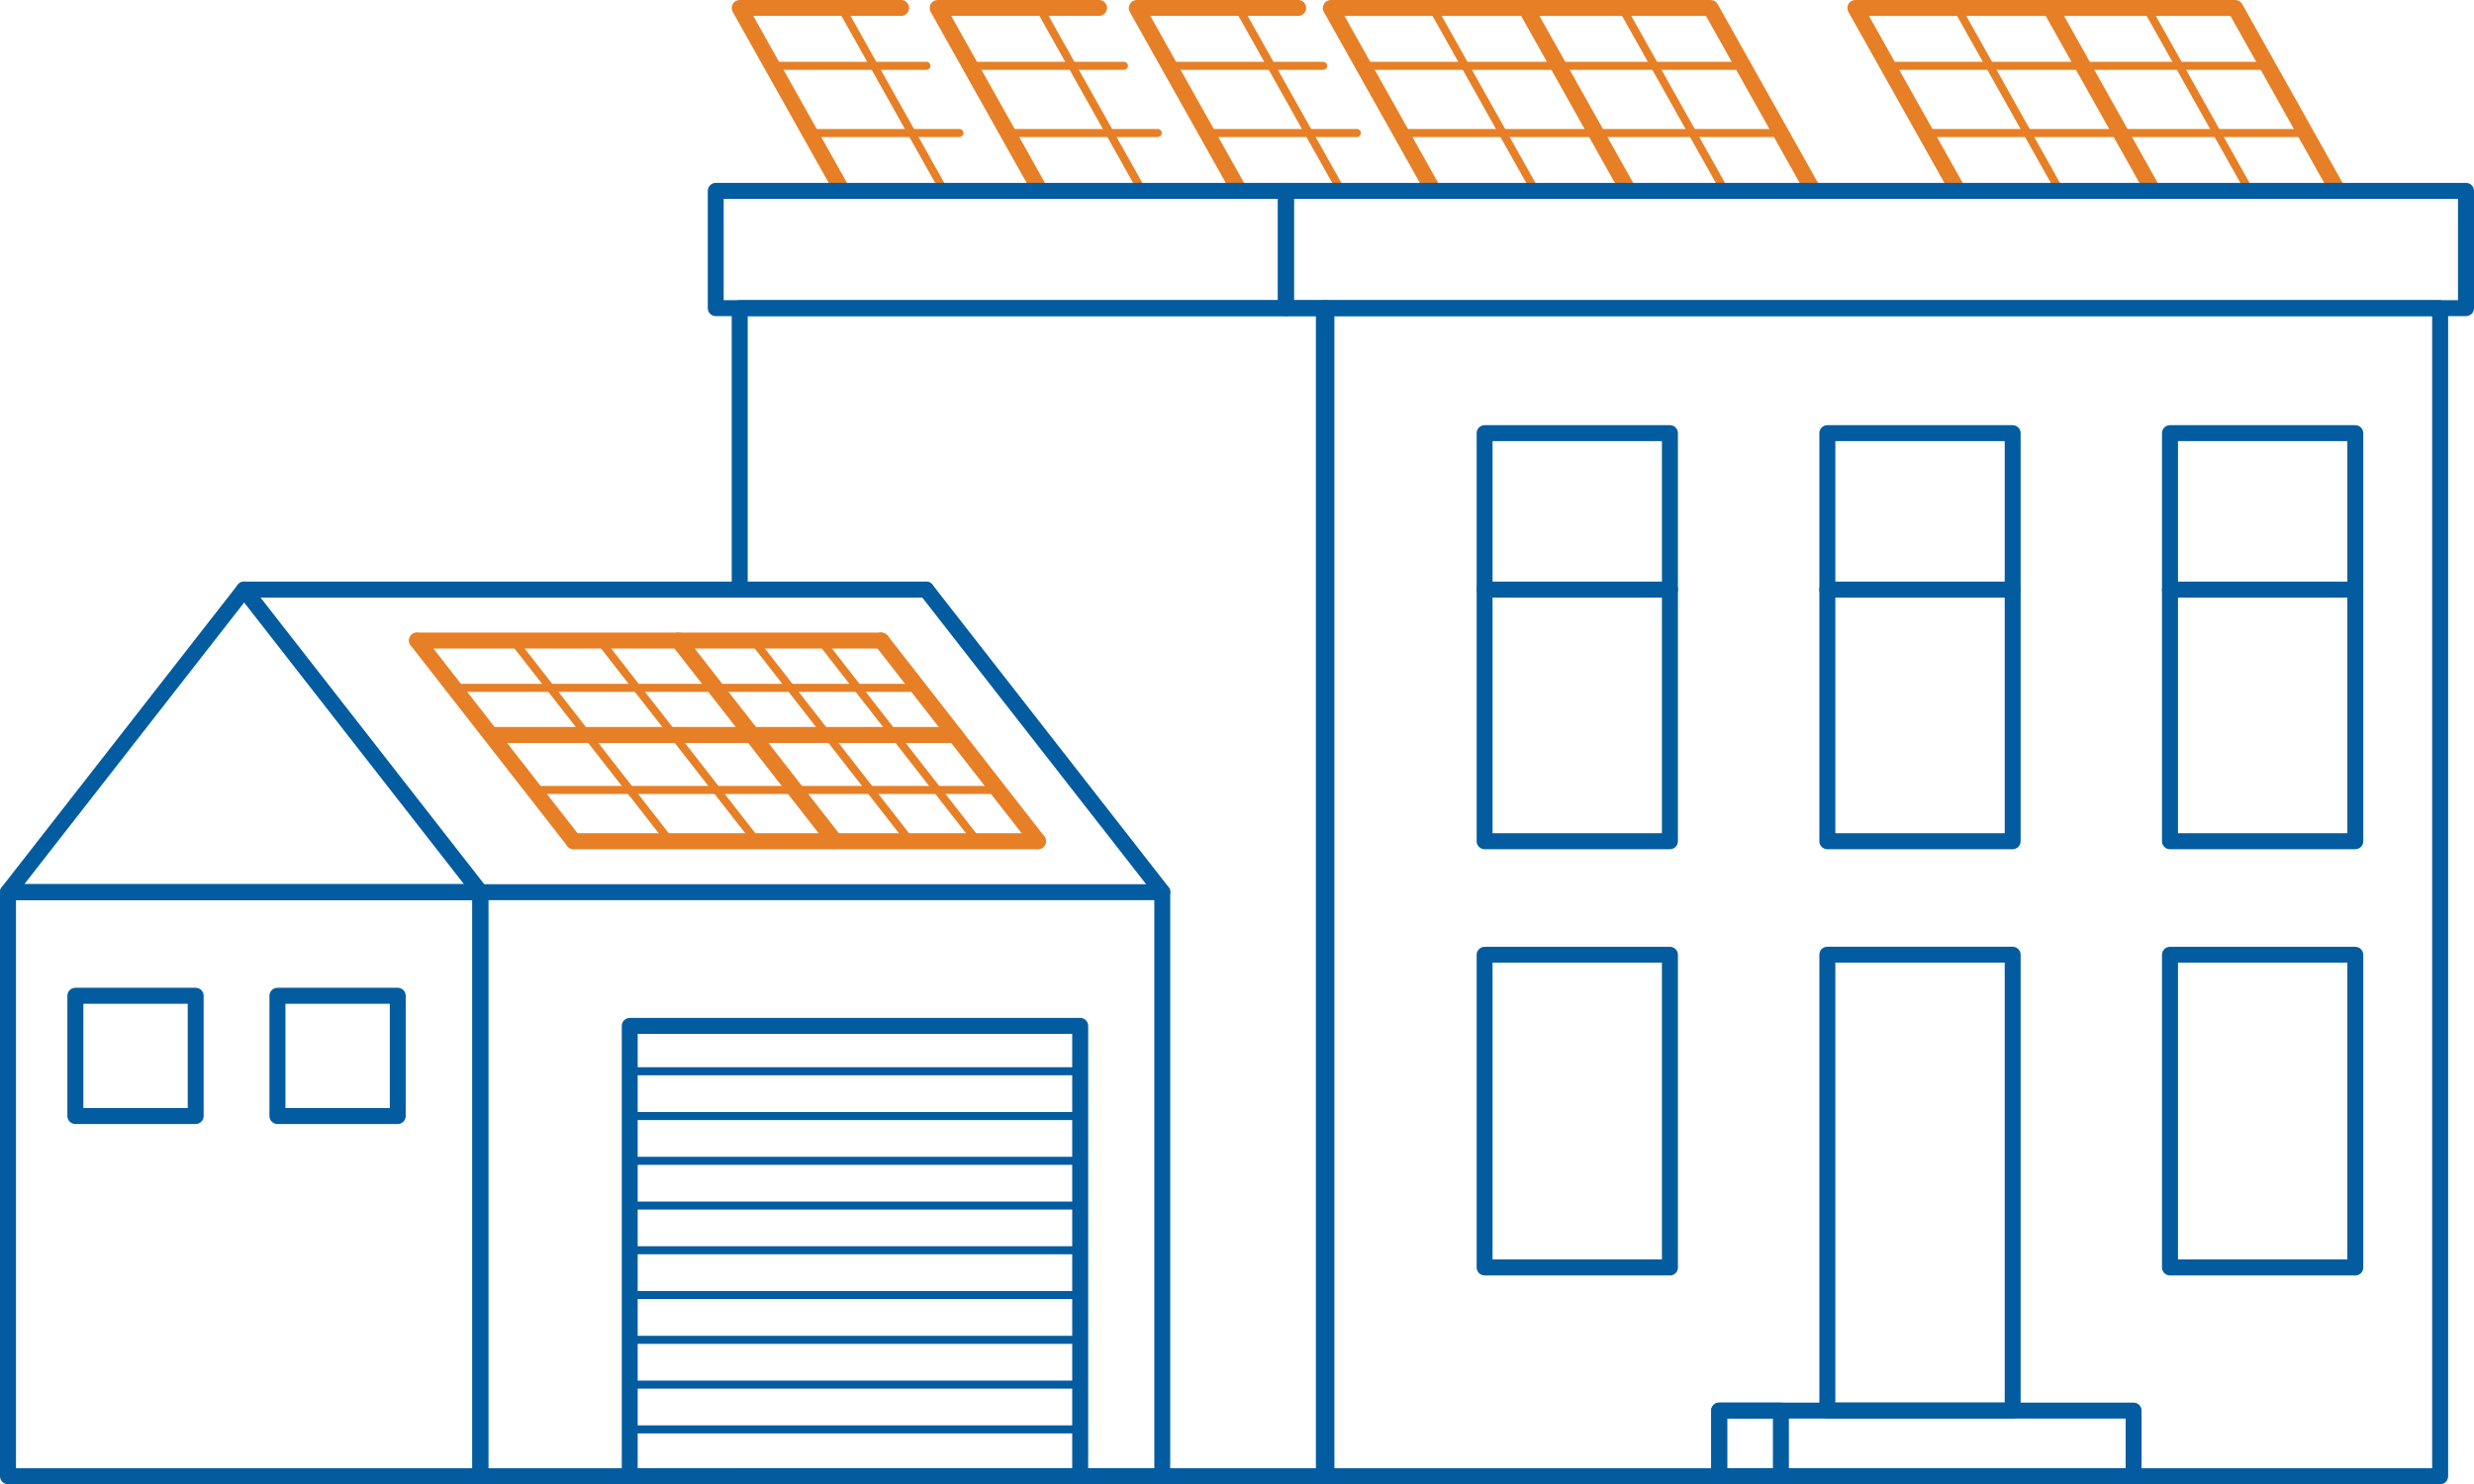
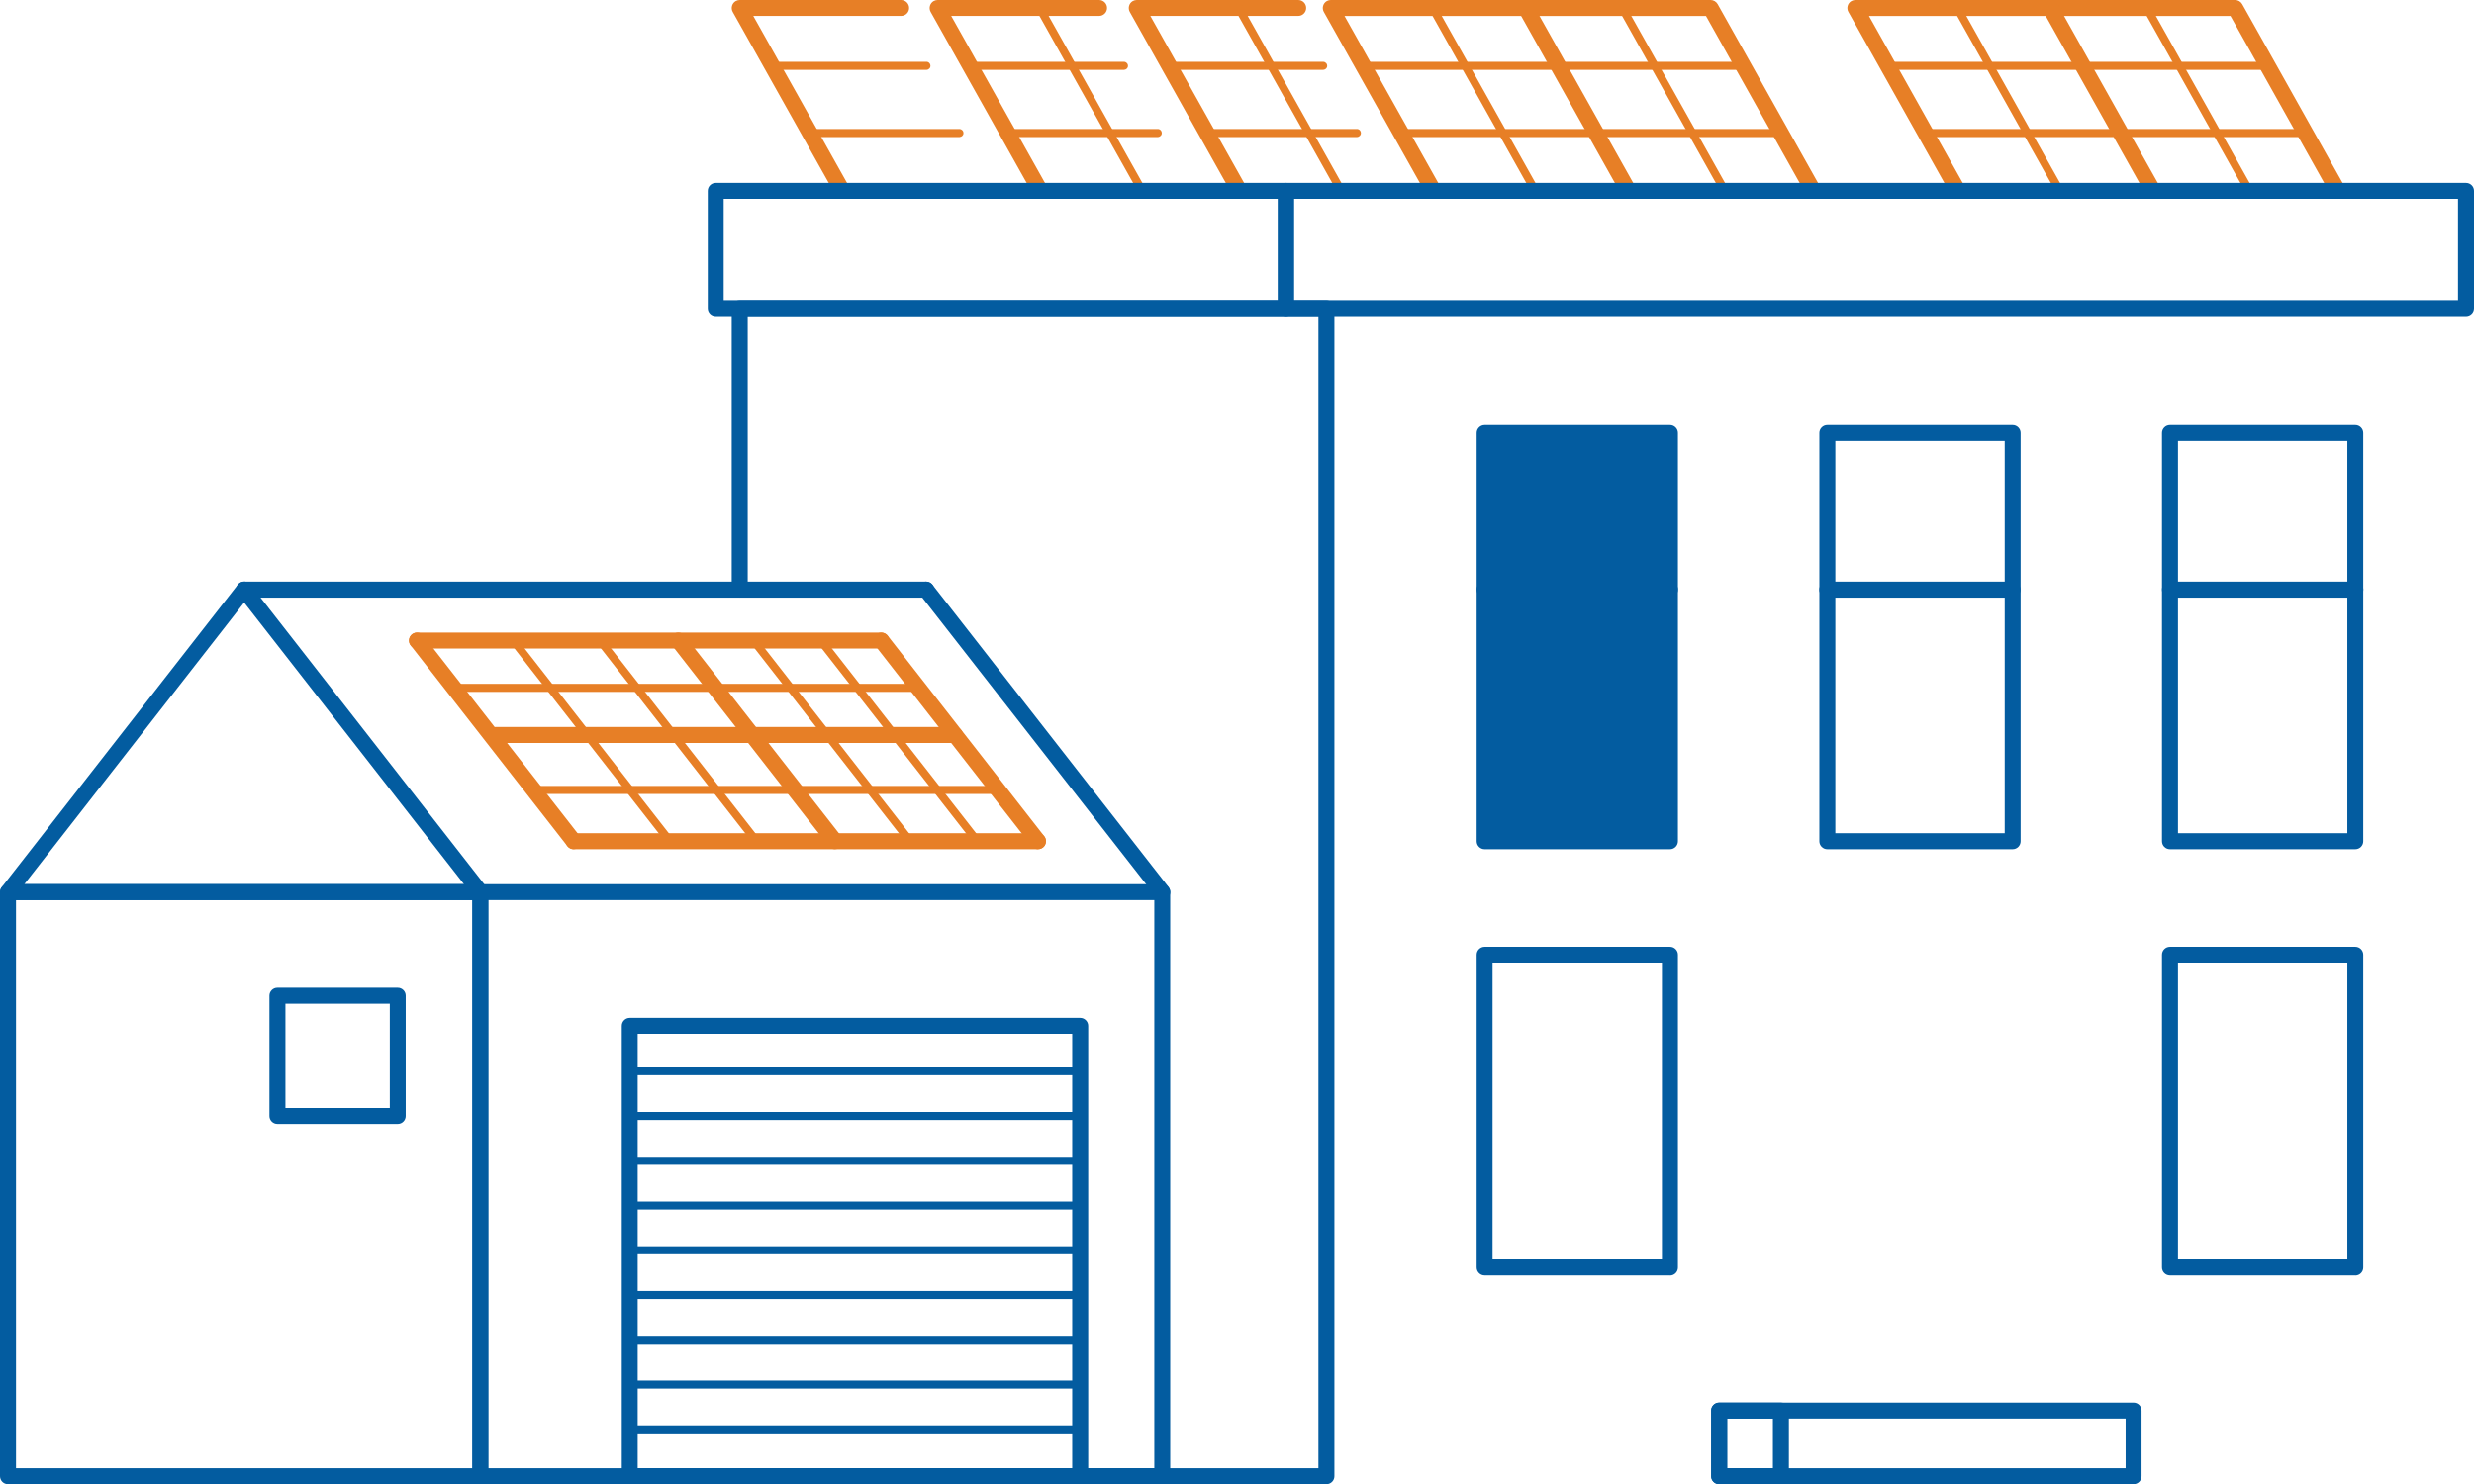
<svg xmlns="http://www.w3.org/2000/svg" id="Layer_1" data-name="Layer 1" viewBox="0 0 310.99 186.62">
  <defs>
    <style>
      .cls-1 {
        fill: #e77f26;
      }

      .cls-1, .cls-2 {
        stroke-width: 0px;
      }

      .cls-2 {
        fill: #035ca0;
      }
    </style>
  </defs>
  <path id="Path_17005" data-name="Path 17005" class="cls-1" d="M227.94,25c-.36,0-.7-.2-.88-.51l-12.61-22.48h-45.44l12.06,21.49c.27.48.1,1.1-.38,1.37s-1.1.1-1.37-.38h0l-12.91-22.99c-.27-.48-.1-1.1.38-1.37.15-.08.32-.13.49-.13h47.75c.36,0,.7.2.88.51l12.9,22.99c.27.48.1,1.1-.39,1.37-.15.08-.32.13-.49.13" />
  <path id="Path_17006" data-name="Path 17006" class="cls-1" d="M204.71,25c-.36,0-.7-.2-.88-.51l-12.9-22.99c-.27-.48-.1-1.1.38-1.37.48-.27,1.1-.1,1.37.38l12.9,22.99c.27.48.1,1.1-.39,1.37-.15.08-.32.13-.49.13" />
  <path id="Path_17007" data-name="Path 17007" class="cls-1" d="M192.99,24.5c-.18,0-.35-.1-.44-.26l-12.9-22.99c-.12-.25-.02-.55.23-.67.23-.11.51-.03.65.18l12.9,22.99c.14.24.05.55-.19.68-.08.04-.16.06-.25.06" />
  <path id="Path_17008" data-name="Path 17008" class="cls-1" d="M216.82,24.5c-.18,0-.35-.1-.44-.26l-12.9-22.99c-.12-.25-.02-.55.23-.67.23-.11.51-.03.65.18l12.9,22.99c.14.24.05.55-.19.68-.08.04-.16.06-.25.06" />
  <path id="Path_17009" data-name="Path 17009" class="cls-1" d="M219.11,8.78h-47.74c-.28.02-.51-.2-.53-.48s.2-.51.48-.53h47.79c.28.02.49.25.48.53-.01.26-.22.46-.48.48" />
  <path id="Path_17010" data-name="Path 17010" class="cls-1" d="M223.86,17.23h-47.75c-.28.02-.51-.2-.53-.48-.02-.28.2-.51.48-.53h47.8c.28-.02.51.2.53.48.02.28-.2.51-.48.53h-.05" />
  <path id="Path_17011" data-name="Path 17011" class="cls-1" d="M155.8,25c-.36,0-.7-.2-.88-.51l-12.9-22.99c-.27-.48-.1-1.1.38-1.37.15-.08.32-.13.49-.13h20.3c.55,0,1,.45,1,1s-.45,1-1,1h-18.59l12.06,21.49c.27.48.1,1.1-.39,1.37-.15.08-.32.13-.49.13" />
  <path id="Path_17012" data-name="Path 17012" class="cls-1" d="M168.6,24.5c-.18,0-.35-.1-.44-.26l-12.9-22.99c-.12-.25-.02-.55.23-.67.23-.11.51-.03.65.18l12.9,22.99c.14.24.05.55-.19.68-.08.04-.16.06-.25.06" />
  <path id="Path_17013" data-name="Path 17013" class="cls-1" d="M166.35,8.78h-19.37c-.28-.02-.49-.25-.48-.53,0-.26.22-.46.48-.48h19.37c.28.02.49.25.48.53,0,.26-.22.46-.48.48" />
  <path id="Path_17014" data-name="Path 17014" class="cls-1" d="M170.54,17.23h-18.82c-.28.02-.51-.2-.53-.48-.02-.28.2-.51.48-.53h18.87c.28-.02.51.2.53.48.02.28-.2.51-.48.53h-.05" />
  <path id="Path_17015" data-name="Path 17015" class="cls-1" d="M130.77,25c-.36,0-.7-.2-.88-.51L116.99,1.5c-.27-.48-.1-1.1.38-1.37.15-.08.32-.13.49-.13h20.3c.55,0,1,.45,1,1s-.45,1-1,1h-18.59l12.06,21.49c.27.48.1,1.1-.39,1.37-.15.08-.32.13-.49.13" />
  <path id="Path_17016" data-name="Path 17016" class="cls-1" d="M143.57,24.5c-.18,0-.35-.1-.44-.26l-12.89-22.99c-.12-.25-.02-.55.23-.67.23-.11.51-.03.65.18l12.9,22.99c.14.24.05.55-.19.68-.08.04-.16.06-.25.06" />
  <path id="Path_17017" data-name="Path 17017" class="cls-1" d="M141.31,8.78h-19.37c-.28.02-.51-.2-.53-.48-.02-.28.2-.51.48-.53h19.42c.28.02.49.25.48.53,0,.26-.22.46-.48.48" />
  <path id="Path_17018" data-name="Path 17018" class="cls-1" d="M145.51,17.23h-18.82c-.28.02-.51-.2-.53-.48-.02-.28.2-.51.48-.53h18.87c.28-.02.51.2.53.48.02.28-.2.51-.48.53h-.05" />
  <path id="Path_17019" data-name="Path 17019" class="cls-1" d="M105.89,25c-.36,0-.7-.2-.88-.51L92.11,1.5c-.27-.48-.1-1.1.38-1.37.15-.08.32-.13.49-.13h20.3c.55,0,1,.45,1,1s-.45,1-1,1h-18.59l12.06,21.49c.27.48.1,1.1-.39,1.37-.15.08-.32.13-.49.13" />
-   <path id="Path_17020" data-name="Path 17020" class="cls-1" d="M118.69,24.5c-.18,0-.35-.1-.44-.26L105.35,1.25c-.15-.23-.08-.55.15-.69.23-.15.55-.08.69.15,0,.02.02.03.03.05l12.9,22.99c.14.24.05.55-.19.68-.08.04-.16.06-.25.06" />
  <path id="Path_17021" data-name="Path 17021" class="cls-1" d="M116.43,8.78h-19.37c-.28.02-.51-.2-.53-.48-.02-.28.2-.51.48-.53h19.42c.28-.02.51.2.53.48.02.28-.2.51-.48.53h-.05" />
  <path id="Path_17022" data-name="Path 17022" class="cls-1" d="M120.63,17.23h-18.82c-.28.02-.51-.2-.53-.48-.02-.28.2-.51.48-.53h18.87c.28.02.49.25.48.53,0,.26-.22.46-.48.48" />
  <path id="Path_17023" data-name="Path 17023" class="cls-1" d="M293.87,25c-.36,0-.7-.2-.88-.51l-12.61-22.48h-45.44l12.06,21.49c.27.48.1,1.1-.38,1.37s-1.1.1-1.37-.38h0l-12.9-22.99c-.27-.48-.1-1.1.38-1.37.15-.08.32-.13.49-.13h47.75c.36,0,.7.2.88.51l12.9,22.99c.27.48.1,1.1-.38,1.37-.15.08-.32.13-.49.13" />
  <path id="Path_17024" data-name="Path 17024" class="cls-1" d="M270.65,25c-.36,0-.7-.2-.88-.51l-12.9-22.99c-.27-.48-.1-1.1.38-1.37.48-.27,1.1-.1,1.37.38h0l12.9,22.99c.27.48.1,1.1-.39,1.37-.15.08-.32.13-.49.13" />
  <path id="Path_17025" data-name="Path 17025" class="cls-1" d="M258.93,24.5c-.18,0-.35-.1-.44-.26l-12.9-22.99c-.12-.25-.02-.55.23-.67.23-.11.51-.03.65.18l12.9,22.99c.14.24.05.55-.19.68-.08.04-.16.06-.25.06" />
  <path id="Path_17026" data-name="Path 17026" class="cls-1" d="M282.76,24.5c-.18,0-.35-.1-.44-.26l-12.9-22.99c-.12-.25-.02-.55.23-.67.23-.11.51-.03.65.18l12.9,22.99c.14.24.05.55-.19.68-.08.04-.16.06-.25.06" />
  <path id="Path_17027" data-name="Path 17027" class="cls-1" d="M285.05,8.78h-47.74c-.28-.02-.49-.25-.48-.53.01-.26.22-.46.48-.48h47.74c.28.02.49.25.48.53-.01.26-.22.46-.48.48" />
  <path id="Path_17028" data-name="Path 17028" class="cls-1" d="M289.79,17.23h-47.75c-.28-.02-.49-.25-.48-.53.01-.26.22-.46.48-.48h47.75c.28.02.49.25.48.53-.01.26-.22.46-.48.48" />
  <path id="Path_17029" data-name="Path 17029" class="cls-2" d="M166.74,186.62h-73.76c-.55,0-1-.45-1-1.01s.45-1,1-1h72.75V39.74h-71.74v34.39c0,.55-.45,1.01-1,1.01s-1.01-.45-1.01-1h0v-35.39c0-.55.45-1,1-1h73.76c.55,0,1,.45,1,1v146.87c0,.55-.45,1-1,1" />
-   <path id="Path_17030" data-name="Path 17030" class="cls-2" d="M306.74,186.62h-140.33c-.55,0-1-.45-1-1h0V38.75c0-.55.45-1,1-1h140.33c.55,0,1,.45,1,1h0v146.87c0,.55-.45,1-1,1h0M167.41,184.61h138.32V39.74h-138.32v144.87h0Z" />
-   <path id="Path_17031" data-name="Path 17031" class="cls-2" d="M209.92,106.78h-23.3c-.55,0-1-.45-1-1h0v-51.32c0-.55.45-1,1-1h23.3c.55,0,1,.45,1,1h0v51.32c0,.55-.45,1-1,1h0M187.62,104.77h21.29v-49.31h-21.29v49.31h0Z" />
+   <path id="Path_17031" data-name="Path 17031" class="cls-2" d="M209.92,106.78h-23.3c-.55,0-1-.45-1-1h0v-51.32c0-.55.45-1,1-1h23.3c.55,0,1,.45,1,1h0v51.32c0,.55-.45,1-1,1h0M187.62,104.77h21.29h-21.29v49.31h0Z" />
  <path id="Path_17032" data-name="Path 17032" class="cls-2" d="M209.92,160.37h-23.3c-.55,0-1-.45-1-1h0v-39.32c0-.55.45-1,1-1h23.3c.55,0,1,.45,1,1h0v39.33c0,.55-.45,1-1,1h0M187.62,158.36h21.29v-37.32h-21.29v37.32h0Z" />
  <path id="Path_17033" data-name="Path 17033" class="cls-2" d="M296.07,160.37h-23.3c-.55,0-1-.45-1-1h0v-39.32c0-.55.45-1,1-1h23.3c.55,0,1,.45,1,1h0v39.33c0,.55-.45,1-1,1h0M273.78,158.36h21.29v-37.32h-21.29v37.32Z" />
  <path id="Path_17034" data-name="Path 17034" class="cls-2" d="M253,106.78h-23.3c-.55,0-1-.45-1-1h0v-51.32c0-.55.45-1,1-1h23.3c.55,0,1,.45,1,1h0v51.32c0,.55-.45,1-1,1h0M230.71,104.77h21.29v-49.31h-21.29v49.31Z" />
-   <path id="Path_17035" data-name="Path 17035" class="cls-2" d="M253,178.36h-23.3c-.55,0-1-.45-1-1h0v-57.32c0-.55.45-1,1-1h23.3c.55,0,1,.45,1,1h0v57.32c0,.55-.45,1-1,1h0M230.71,176.35h21.29v-55.31h-21.29v55.31Z" />
  <path id="Path_17036" data-name="Path 17036" class="cls-2" d="M296.07,106.78h-23.3c-.55,0-1-.45-1-1h0v-51.32c0-.55.45-1,1-1h23.3c.55,0,1,.45,1,1h0v51.32c0,.55-.45,1-1,1h0M273.78,104.77h21.29v-49.31h-21.29v49.31Z" />
  <path id="Path_17037" data-name="Path 17037" class="cls-2" d="M161.64,39.75h-71.67c-.55,0-1-.45-1-1v-14.75c0-.55.45-1,1-1h71.67c.55,0,1,.45,1,1v14.75c0,.55-.45,1-1,1M90.98,37.74h69.66v-12.74h-69.67v12.74h0Z" />
  <path id="Path_17038" data-name="Path 17038" class="cls-2" d="M309.99,39.75h-148.34c-.55,0-1-.45-1-1h0v-14.75c0-.55.45-1,1-1h148.34c.55,0,1,.45,1,1h0v14.75c0,.55-.45,1-1,1h0M162.65,37.74h146.33v-12.74h-146.33v12.74Z" />
  <path id="Path_17039" data-name="Path 17039" class="cls-2" d="M146.1,186.62H60.38c-.55,0-1-.45-1-1v-73.44c0-.55.45-1,1-1h85.72c.55,0,1,.45,1,1v73.44c0,.55-.45,1-1,1M61.38,184.61h83.72v-71.43H61.38s0,71.43,0,71.43Z" />
  <path id="Path_17040" data-name="Path 17040" class="cls-2" d="M60.38,186.62H1c-.55,0-1-.45-1-1h0v-73.44c0-.55.45-1,1-1h59.38c.55,0,1,.45,1,1v73.44c0,.55-.45,1-1,1M2.01,184.61h57.37v-71.43H2.01v71.43Z" />
  <path id="Path_17041" data-name="Path 17041" class="cls-2" d="M60.38,113.18H1c-.55,0-1-.45-1-1,0-.22.07-.44.21-.62l29.69-38.05c.34-.44.97-.52,1.41-.17.07.05.12.11.17.17l29.69,38.05c.34.44.26,1.07-.17,1.41-.18.14-.39.21-.62.21M3.06,111.17h55.26l-27.63-35.41L3.06,111.17Z" />
  <path id="Path_17042" data-name="Path 17042" class="cls-1" d="M72.11,106.78c-.31,0-.6-.14-.79-.39l-19.69-25.23c-.34-.44-.26-1.07.17-1.41.44-.34,1.07-.26,1.41.17l19.69,25.23c.34.44.26,1.07-.17,1.41-.18.14-.39.21-.62.21" />
  <path id="Path_17043" data-name="Path 17043" class="cls-1" d="M104.96,106.78c-.31,0-.6-.14-.79-.39l-19.69-25.23c-.34-.44-.26-1.07.17-1.41.44-.34,1.07-.26,1.41.17l19.69,25.23c.34.44.26,1.07-.17,1.41-.18.14-.39.21-.62.21" />
  <path id="Path_17044" data-name="Path 17044" class="cls-1" d="M95.11,106.28c-.16,0-.3-.07-.4-.19l-19.69-25.23c-.18-.21-.16-.53.05-.71.21-.18.53-.16.71.05.01,0,.02.03.03.04l19.69,25.23c.17.22.13.54-.09.71-.09.07-.2.11-.31.11" />
  <path id="Path_17045" data-name="Path 17045" class="cls-1" d="M84.23,106.28c-.16,0-.3-.07-.4-.19l-19.69-25.23c-.18-.21-.16-.53.05-.71s.53-.16.71.05c.01,0,.02.03.03.04l19.69,25.23c.17.22.13.54-.09.71-.09.07-.2.11-.31.11" />
  <path id="Path_17046" data-name="Path 17046" class="cls-1" d="M122.86,106.28c-.16,0-.3-.07-.4-.19l-19.69-25.23c-.18-.21-.16-.53.05-.71.21-.18.53-.16.71.05,0,0,.02.03.03.04l19.69,25.23c.17.22.13.54-.09.71-.09.07-.2.11-.31.11" />
  <path id="Path_17047" data-name="Path 17047" class="cls-1" d="M114.43,106.28c-.16,0-.3-.07-.4-.19l-19.69-25.23c-.18-.21-.16-.53.05-.71.21-.18.53-.16.71.05,0,0,.02.03.03.04l19.69,25.23c.17.22.13.54-.09.71-.09.07-.2.11-.31.11" />
  <path id="Path_17048" data-name="Path 17048" class="cls-2" d="M146.12,113.18c-.31,0-.6-.14-.79-.39l-29.7-38.04c-.34-.44-.26-1.07.17-1.41.44-.34,1.07-.26,1.41.17h0l29.69,38.04c.34.44.26,1.07-.17,1.41-.18.14-.39.21-.62.21" />
  <path id="Path_17049" data-name="Path 17049" class="cls-1" d="M130.48,106.78c-.31,0-.6-.14-.79-.39l-19.69-25.23c-.34-.44-.26-1.07.17-1.41.44-.34,1.07-.26,1.41.17l19.69,25.23c.34.44.26,1.07-.17,1.41-.18.14-.39.21-.62.21" />
  <path id="Path_17050" data-name="Path 17050" class="cls-2" d="M116.43,75.14H30.69c-.55,0-1.01-.45-1.01-1s.45-1.01,1-1.01h85.74c.55,0,1.01.45,1.01,1s-.45,1.01-1,1.01h0" />
  <path id="Path_17051" data-name="Path 17051" class="cls-1" d="M110.79,81.55h-58.37c-.55,0-1.01-.45-1.01-1s.45-1.01,1-1.01h58.37c.55,0,1.01.45,1.01,1s-.45,1.01-1,1.01h0" />
  <path id="Path_17052" data-name="Path 17052" class="cls-1" d="M120.05,93.42h-57.79c-.55,0-1.01-.45-1.01-1s.45-1.01,1-1.01h57.79c.55,0,1,.45,1.01,1,0,.55-.45,1.01-1,1.01h0" />
  <path id="Path_17053" data-name="Path 17053" class="cls-1" d="M115.2,86.99h-57.79c-.28-.02-.49-.25-.48-.53.01-.26.22-.46.48-.48h57.79c.28.02.49.25.48.53,0,.26-.22.46-.48.48" />
  <path id="Path_17054" data-name="Path 17054" class="cls-1" d="M125.29,99.83h-57.79c-.28-.02-.49-.25-.48-.53.01-.26.22-.46.48-.48h57.79c.28.02.49.25.48.53,0,.26-.22.46-.48.48" />
  <path id="Path_17055" data-name="Path 17055" class="cls-1" d="M130.48,106.78h-58.37c-.55,0-1-.45-1.01-1,0-.55.45-1.01,1-1.01h58.38c.55,0,1,.45,1,1.01s-.45,1-1,1" />
  <path id="Path_17056" data-name="Path 17056" class="cls-2" d="M135.79,186.62h-56.63c-.55,0-1-.45-1-1h0v-56.63c0-.55.45-1,1-1h56.63c.55,0,1,.45,1,1v56.63c0,.55-.45,1-1,1h0M80.17,184.61h54.61v-54.62h-54.62v54.62h0Z" />
  <path id="Path_17057" data-name="Path 17057" class="cls-2" d="M135.79,135.2h-56.62c-.28,0-.49-.25-.48-.53.01-.26.22-.46.48-.48h56.62c.28,0,.51.2.53.48s-.2.51-.48.53h-.05" />
  <path id="Path_17058" data-name="Path 17058" class="cls-2" d="M135.79,140.83h-56.62c-.28,0-.49-.25-.48-.53.01-.26.22-.46.48-.48h56.62c.28,0,.51.2.53.48s-.2.51-.48.53h-.05" />
  <path id="Path_17059" data-name="Path 17059" class="cls-2" d="M135.79,146.46h-56.62c-.28,0-.49-.25-.48-.53.01-.26.22-.46.48-.48h56.62c.28,0,.51.2.53.48s-.2.51-.48.53h-.05" />
  <path id="Path_17060" data-name="Path 17060" class="cls-2" d="M135.79,152.09h-56.62c-.28,0-.49-.25-.48-.53.01-.26.22-.46.48-.48h56.62c.28,0,.51.2.53.48s-.2.51-.48.53h-.05" />
  <path id="Path_17061" data-name="Path 17061" class="cls-2" d="M135.79,157.71h-56.62c-.28-.01-.49-.25-.48-.53.01-.26.22-.46.48-.48h56.62c.28-.01.51.2.53.48s-.2.51-.48.53h-.05" />
  <path id="Path_17062" data-name="Path 17062" class="cls-2" d="M135.79,163.34h-56.62c-.28-.01-.49-.25-.48-.53.01-.26.22-.46.48-.48h56.62c.28-.01.51.2.53.48s-.2.51-.48.53h-.05" />
  <path id="Path_17063" data-name="Path 17063" class="cls-2" d="M135.79,168.97h-56.62c-.28-.01-.49-.25-.48-.53.01-.26.22-.46.48-.48h56.62c.28-.01.51.2.53.48s-.2.51-.48.53h-.05" />
  <path id="Path_17064" data-name="Path 17064" class="cls-2" d="M135.79,174.6h-56.62c-.28-.01-.49-.25-.48-.53.01-.26.22-.46.48-.48h56.62c.28-.01.51.2.53.48s-.2.51-.48.53h-.05" />
  <path id="Path_17065" data-name="Path 17065" class="cls-2" d="M135.79,180.23h-56.62c-.28-.01-.49-.25-.48-.53.01-.26.22-.46.48-.48h56.62c.28-.01.51.2.53.48s-.2.51-.48.53h-.05" />
  <path id="Path_17066" data-name="Path 17066" class="cls-2" d="M209.92,75.14h-23.3c-.55,0-1-.45-1-1.01s.45-1,1-1h23.3c.55,0,1.01.45,1.01,1s-.45,1.01-1,1.01h0" />
  <path id="Path_17067" data-name="Path 17067" class="cls-2" d="M253,75.14h-23.3c-.55,0-1.01-.45-1.01-1s.45-1.01,1-1.01h23.3c.55,0,1,.45,1,1.01s-.45,1-1,1" />
  <path id="Path_17068" data-name="Path 17068" class="cls-2" d="M296.07,75.14h-23.3c-.55,0-1-.45-1-1.01s.45-1,1-1h23.3c.55,0,1.01.45,1.01,1s-.45,1.01-1,1.01h0" />
  <path id="Path_17069" data-name="Path 17069" class="cls-2" d="M268.2,186.62h-52.1c-.55,0-1-.45-1-1h0v-8.26c0-.55.45-1,1-1h52.1c.55,0,1,.45,1,1h0v8.26c0,.55-.45,1-1,1h0M217.11,184.61h50.09v-6.24h-50.09v6.24Z" />
  <path id="Path_17070" data-name="Path 17070" class="cls-2" d="M223.87,186.62h-7.77c-.55,0-1-.45-1-1h0v-8.26c0-.55.45-1,1-1h7.77c.55,0,1,.45,1,1h0v8.26c0,.55-.45,1-1,1h0M217.11,184.61h5.75v-6.24h-5.75v6.24Z" />
-   <path id="Path_17071" data-name="Path 17071" class="cls-2" d="M24.6,141.33h-15.13c-.55,0-1-.45-1-1v-15.13c0-.55.45-1,1-1h15.13c.55,0,1,.45,1,1v15.13c0,.55-.45,1-1,1M10.48,139.32h13.12v-13.11h-13.12v13.11Z" />
  <path id="Path_17072" data-name="Path 17072" class="cls-2" d="M50,141.33h-15.13c-.55,0-1-.45-1-1v-15.13c0-.55.45-1,1-1h15.13c.55,0,1,.45,1,1v15.13c0,.55-.45,1-1,1M35.88,139.32h13.12v-13.11h-13.12v13.11Z" />
</svg>